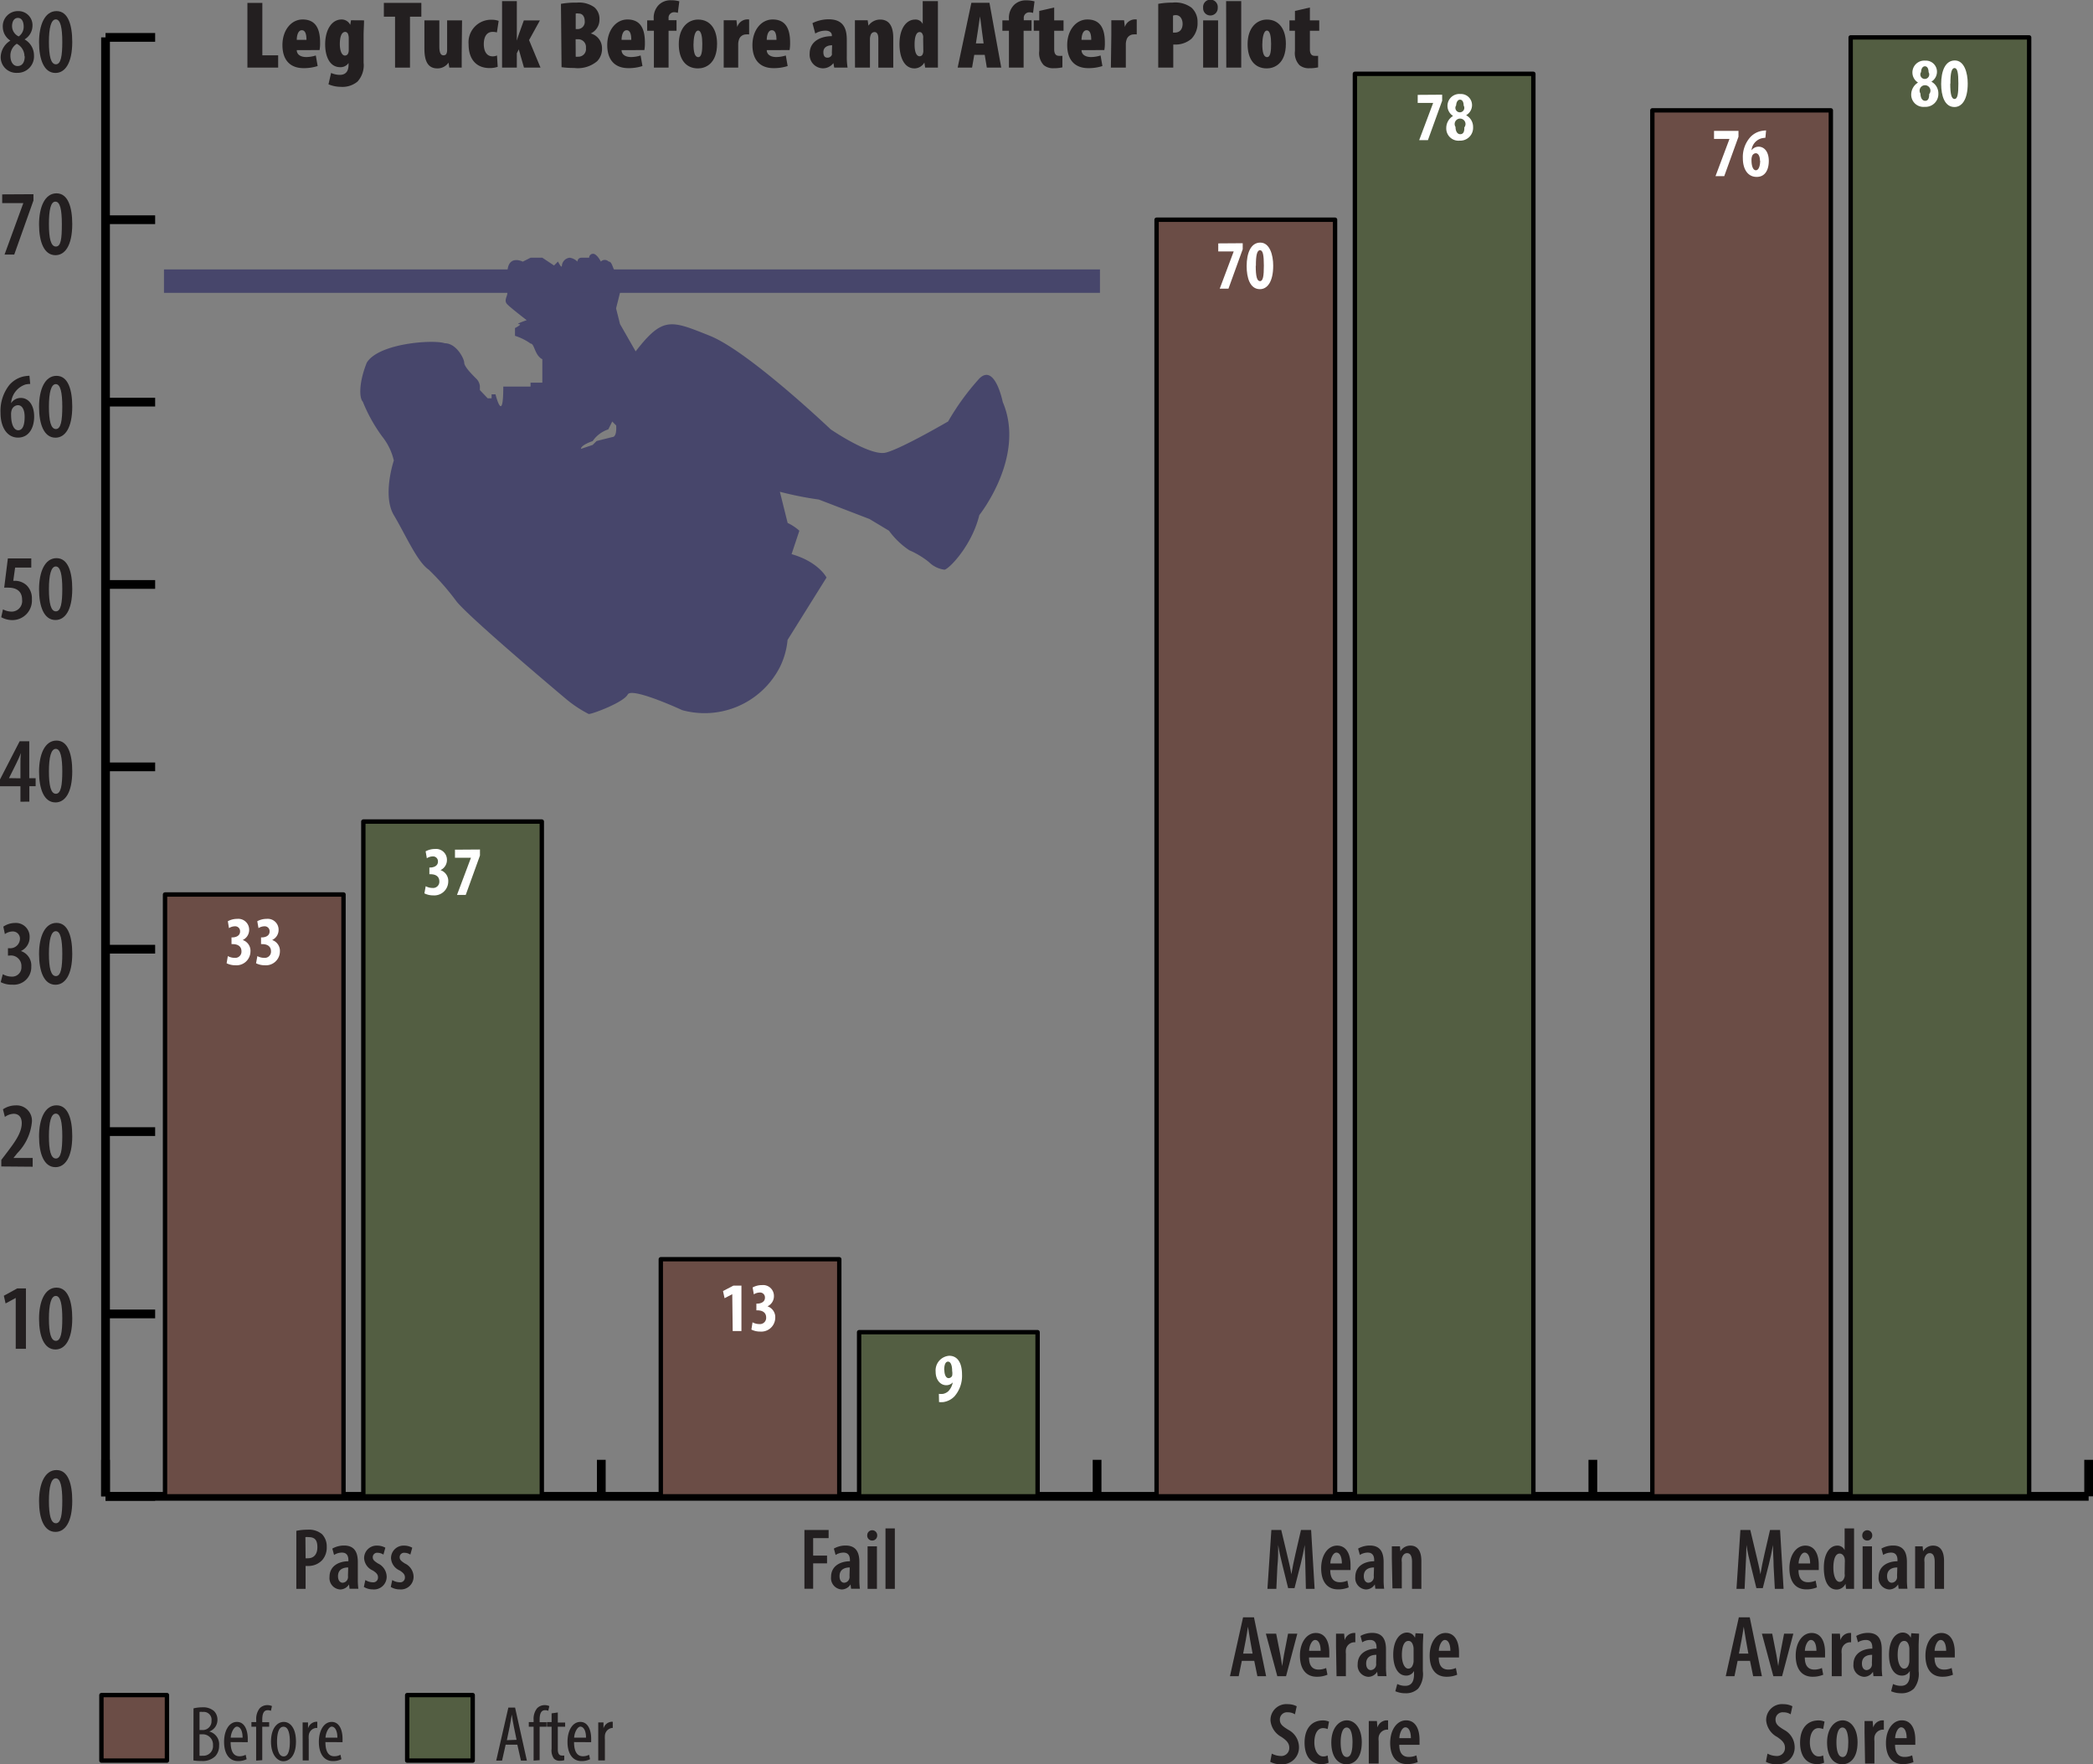
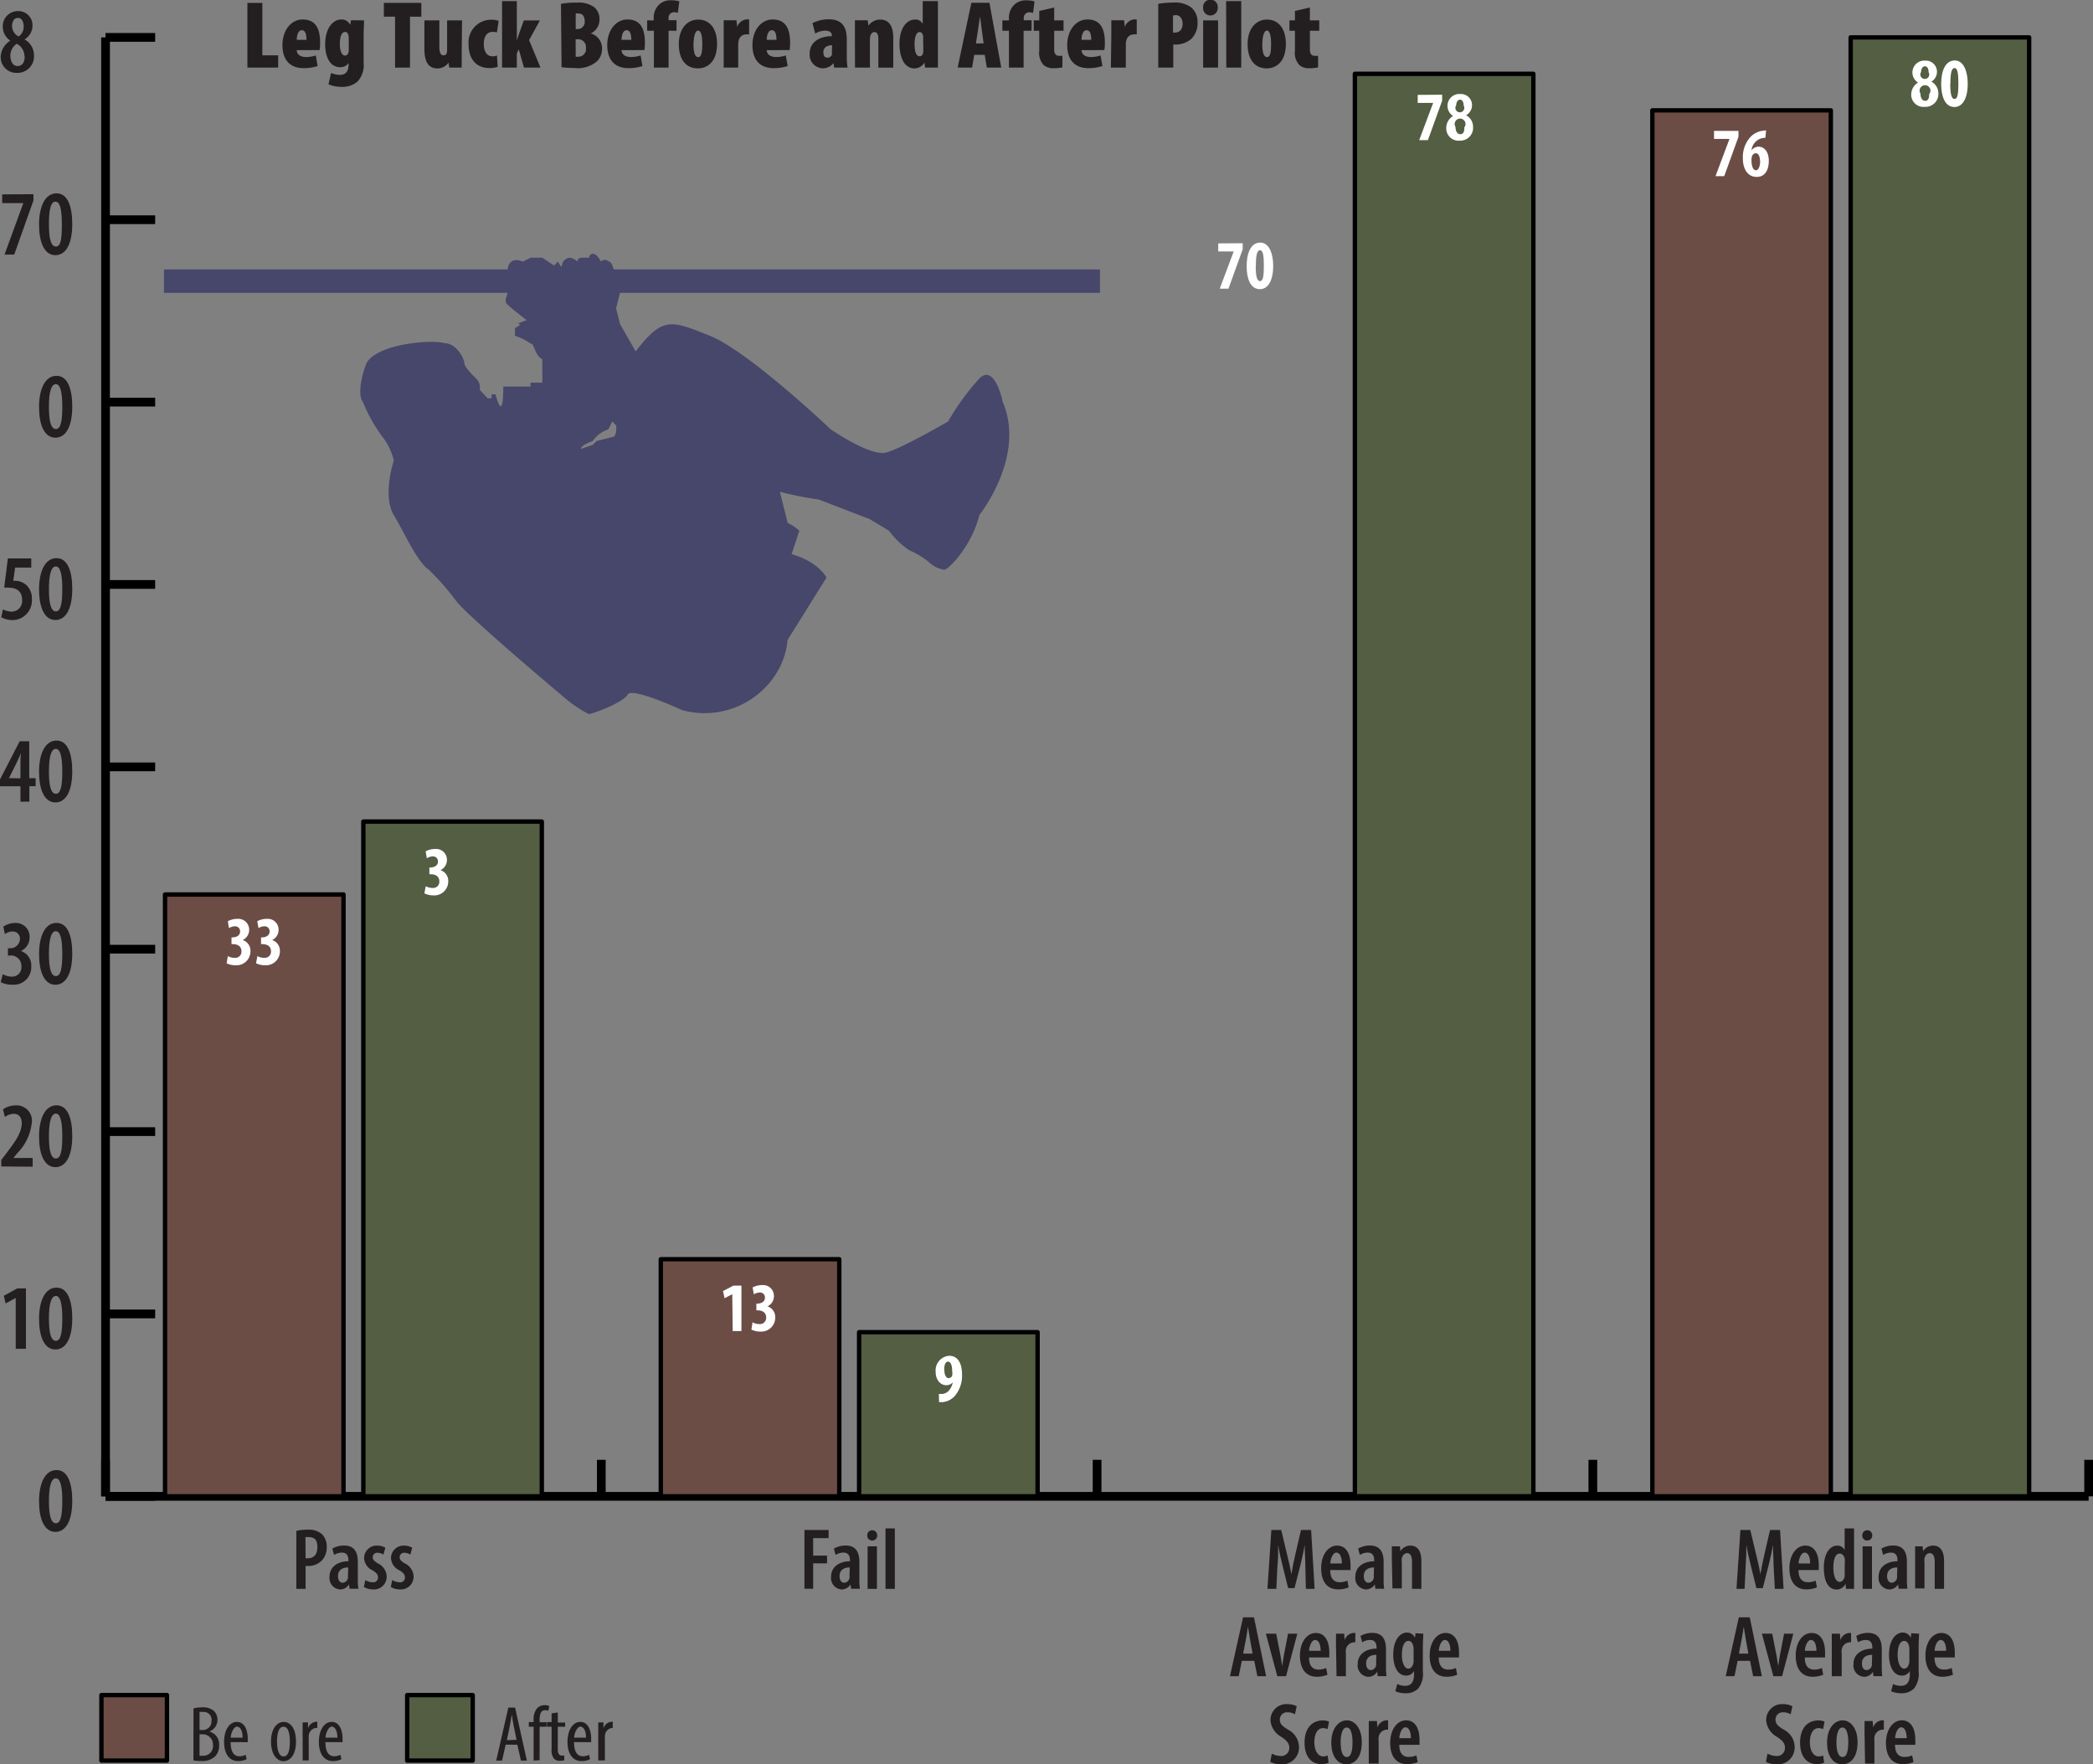
<svg xmlns="http://www.w3.org/2000/svg" viewBox="0 0 239.58 201.95">
  <rect x="0" y="0" width="239.58" height="201.95" fill="#808080" stroke="none" />
  <defs>
    <style>.cls-1{fill:none;stroke-miterlimit:10;}.cls-1,.cls-3,.cls-4{stroke:#000;}.cls-2{fill:#231f20;}.cls-3{fill:#535e42;}.cls-3,.cls-4{stroke-linecap:round;stroke-linejoin:round;stroke-width:0.5px;}.cls-4{fill:#6b4d46;}.cls-5{fill:#47466b;}.cls-6{fill:#fff;}</style>
  </defs>
  <title>bar-graph-Leg-Tuck</title>
  <g id="Layer_1" data-name="Layer 1">
    <line class="cls-1" x1="12.08" y1="171.28" x2="239.08" y2="171.28" />
    <line class="cls-1" x1="12.08" y1="171.28" x2="12.08" y2="167.1" />
    <line class="cls-1" x1="68.83" y1="171.28" x2="68.83" y2="167.1" />
    <line class="cls-1" x1="125.58" y1="171.28" x2="125.58" y2="167.1" />
    <line class="cls-1" x1="182.33" y1="171.28" x2="182.33" y2="167.1" />
    <line class="cls-1" x1="239.08" y1="171.28" x2="239.08" y2="167.1" />
    <path class="cls-2" d="M16.19,173.14c0,2.5-.86,3.56-1.92,3.56-1.31,0-1.88-1.53-1.88-3.52s.66-3.56,2-3.56S16.19,171.24,16.19,173.14Zm-2.67,0c0,1.64.22,2.57.8,2.57s.73-1,.73-2.57-.2-2.57-.74-2.57S13.52,171.53,13.52,173.16Z" transform="translate(-7.92 -1.35)" />
    <path class="cls-2" d="M9.72,149.92h0l-1.16.63-.2-.88,1.53-.84h1v6.91H9.72Z" transform="translate(-7.92 -1.35)" />
    <path class="cls-2" d="M16.19,152.26c0,2.5-.86,3.56-1.92,3.56-1.31,0-1.88-1.53-1.88-3.52s.66-3.56,2-3.56S16.19,150.37,16.19,152.26Zm-2.67,0c0,1.64.22,2.57.8,2.57s.73-1,.73-2.57-.2-2.57-.74-2.57S13.52,150.66,13.52,152.28Z" transform="translate(-7.92 -1.35)" />
    <path class="cls-2" d="M8.07,134.87v-.75l.64-.84c.86-1.14,1.7-2.24,1.7-3.37,0-.65-.32-1.07-.93-1.07a1.83,1.83,0,0,0-1,.36l-.22-.87a2.59,2.59,0,0,1,1.45-.45,1.75,1.75,0,0,1,1.85,2,5.89,5.89,0,0,1-1.66,3.47l-.44.55v0h2.2v1Z" transform="translate(-7.92 -1.35)" />
    <path class="cls-2" d="M16.19,131.39c0,2.5-.86,3.56-1.92,3.56-1.31,0-1.88-1.53-1.88-3.52s.66-3.56,2-3.56S16.19,129.49,16.19,131.39Zm-2.67,0c0,1.64.22,2.57.8,2.57s.73-1,.73-2.57-.2-2.57-.74-2.57S13.52,129.78,13.52,131.41Z" transform="translate(-7.92 -1.35)" />
    <path class="cls-2" d="M8.24,112.86a2.06,2.06,0,0,0,1,.28A1.06,1.06,0,0,0,10.37,112,1.2,1.2,0,0,0,9,110.73H8.83v-.84H9a1.11,1.11,0,0,0,1.2-1,.82.82,0,0,0-.85-.92,1.59,1.59,0,0,0-.87.3l-.18-.85A2.39,2.39,0,0,1,9.62,107a1.57,1.57,0,0,1,1.69,1.64,1.7,1.7,0,0,1-1,1.57v0A1.74,1.74,0,0,1,11.5,112a2,2,0,0,1-2.17,2.06A2.69,2.69,0,0,1,8,113.77Z" transform="translate(-7.92 -1.35)" />
    <path class="cls-2" d="M16.19,110.51c0,2.5-.86,3.56-1.92,3.56-1.31,0-1.88-1.53-1.88-3.52s.66-3.56,2-3.56S16.19,108.62,16.19,110.51Zm-2.67,0c0,1.64.22,2.57.8,2.57s.73-1,.73-2.57-.2-2.57-.74-2.57S13.52,108.91,13.52,110.53Z" transform="translate(-7.92 -1.35)" />
    <path class="cls-2" d="M10.26,93.12V91.35H7.92v-.78l2.25-4.37h1.1v4.23H12v.91h-.72v1.77Zm0-2.68V88.78c0-.41,0-.83.06-1.23h0c-.19.46-.34.78-.53,1.18l-.84,1.69v0Z" transform="translate(-7.92 -1.35)" />
    <path class="cls-2" d="M16.19,89.64c0,2.5-.86,3.56-1.92,3.56-1.31,0-1.88-1.53-1.88-3.52s.66-3.56,2-3.56S16.19,87.74,16.19,89.64Zm-2.67,0c0,1.64.22,2.57.8,2.57s.73-1,.73-2.57-.2-2.57-.74-2.57S13.52,88,13.52,89.66Z" transform="translate(-7.92 -1.35)" />
    <path class="cls-2" d="M11.5,66.32H9.65l-.21,1.51h.23a2,2,0,0,1,1.3.52,2.08,2.08,0,0,1,.6,1.58,2.24,2.24,0,0,1-2.27,2.4A2.65,2.65,0,0,1,8.06,72l.2-.9a2.13,2.13,0,0,0,1,.26A1.21,1.21,0,0,0,10.45,70c0-1-.69-1.38-1.53-1.38a3.43,3.43,0,0,0-.52,0l.42-3.35H11.5Z" transform="translate(-7.92 -1.35)" />
    <path class="cls-2" d="M16.19,68.76c0,2.5-.86,3.56-1.92,3.56-1.31,0-1.88-1.53-1.88-3.52s.66-3.56,2-3.56S16.19,66.87,16.19,68.76Zm-2.67,0c0,1.64.22,2.57.8,2.57s.73-1,.73-2.57-.2-2.57-.74-2.57S13.52,67.16,13.52,68.78Z" transform="translate(-7.92 -1.35)" />
-     <path class="cls-2" d="M11.38,45.3a2.75,2.75,0,0,0-.54.06A2.41,2.41,0,0,0,9.19,47.5h0a1.31,1.31,0,0,1,1.11-.6c.9,0,1.53.82,1.53,2.13s-.61,2.41-1.85,2.41-2-1.17-2-2.84a4.8,4.8,0,0,1,1-3.17,3.05,3.05,0,0,1,1.69-1,5,5,0,0,1,.62-.07Zm-.64,3.76c0-.8-.27-1.33-.78-1.33a.8.8,0,0,0-.71.58,1.55,1.55,0,0,0-.06.52c0,1.14.34,1.77.82,1.77S10.74,50.06,10.74,49.07Z" transform="translate(-7.92 -1.35)" />
    <path class="cls-2" d="M16.19,47.89c0,2.5-.86,3.56-1.92,3.56-1.31,0-1.88-1.53-1.88-3.52s.66-3.56,2-3.56S16.19,46,16.19,47.89Zm-2.67,0c0,1.64.22,2.57.8,2.57s.73-1,.73-2.57-.2-2.57-.74-2.57S13.52,46.28,13.52,47.91Z" transform="translate(-7.92 -1.35)" />
    <path class="cls-2" d="M11.75,23.58v.72l-2.2,6.19H8.44l2.15-5.89v0H8.17v-1Z" transform="translate(-7.92 -1.35)" />
    <path class="cls-2" d="M16.19,27c0,2.5-.86,3.56-1.92,3.56-1.31,0-1.88-1.53-1.88-3.52s.66-3.56,2-3.56S16.19,25.12,16.19,27Zm-2.67,0c0,1.64.22,2.57.8,2.57S15,28.65,15,27s-.2-2.57-.74-2.57S13.52,25.41,13.52,27Z" transform="translate(-7.92 -1.35)" />
    <path class="cls-2" d="M8,7.86A2.27,2.27,0,0,1,9.11,6v0a1.88,1.88,0,0,1-.87-1.54A1.73,1.73,0,0,1,10,2.62a1.61,1.61,0,0,1,1.64,1.67,1.84,1.84,0,0,1-.91,1.57v0a2.09,2.09,0,0,1,1.08,1.83,1.88,1.88,0,0,1-1.94,2A1.79,1.79,0,0,1,8,7.86Zm2.72-.07a1.62,1.62,0,0,0-.88-1.43,1.6,1.6,0,0,0-.73,1.36c0,.67.29,1.19.82,1.19S10.75,8.49,10.75,7.79ZM9.3,4.35a1.31,1.31,0,0,0,.76,1.17,1.33,1.33,0,0,0,.57-1.12c0-.56-.21-1-.66-1S9.3,3.83,9.3,4.35Z" transform="translate(-7.92 -1.35)" />
-     <path class="cls-2" d="M16.19,6.14c0,2.5-.86,3.56-1.92,3.56-1.31,0-1.88-1.53-1.88-3.52s.66-3.56,2-3.56S16.19,4.24,16.19,6.14Zm-2.67,0c0,1.64.22,2.57.8,2.57s.73-1,.73-2.57-.2-2.57-.74-2.57S13.52,4.53,13.52,6.16Z" transform="translate(-7.92 -1.35)" />
    <line class="cls-1" x1="12.08" y1="171.28" x2="12.08" y2="4.28" />
    <line class="cls-1" x1="12.08" y1="171.28" x2="17.76" y2="171.28" />
    <line class="cls-1" x1="12.08" y1="150.4" x2="17.76" y2="150.4" />
    <line class="cls-1" x1="12.08" y1="129.53" x2="17.76" y2="129.53" />
    <line class="cls-1" x1="12.08" y1="108.65" x2="17.76" y2="108.65" />
    <line class="cls-1" x1="12.08" y1="87.78" x2="17.76" y2="87.78" />
    <line class="cls-1" x1="12.08" y1="66.9" x2="17.76" y2="66.9" />
    <line class="cls-1" x1="12.08" y1="46.03" x2="17.76" y2="46.03" />
    <line class="cls-1" x1="12.08" y1="25.15" x2="17.76" y2="25.15" />
    <line class="cls-1" x1="12.08" y1="4.28" x2="17.76" y2="4.28" />
    <rect class="cls-3" x="41.59" y="94.04" width="20.43" height="77.24" />
    <rect class="cls-3" x="98.34" y="152.49" width="20.43" height="18.79" />
    <rect class="cls-3" x="155.09" y="8.45" width="20.43" height="162.82" />
    <rect class="cls-3" x="211.84" y="4.28" width="20.43" height="167" />
    <rect class="cls-4" x="18.89" y="102.39" width="20.43" height="68.89" />
    <rect class="cls-4" x="75.64" y="144.14" width="20.43" height="27.14" />
-     <rect class="cls-4" x="132.39" y="25.15" width="20.43" height="146.13" />
    <rect class="cls-4" x="189.14" y="12.63" width="20.43" height="158.65" />
    <path class="cls-2" d="M210.94,180.62c0-.76-.08-1.68-.07-2.42h0c-.13.74-.31,1.55-.47,2.2l-.7,2.74h-.73l-.66-2.67c-.18-.68-.36-1.52-.48-2.27h0c0,.76-.05,1.65-.09,2.45l-.12,2.57h-.93l.45-6.74h1.13l.65,2.73c.21.87.38,1.58.51,2.34h0c.12-.76.27-1.46.47-2.34l.63-2.73h1.15l.4,6.74h-1Z" transform="translate(-7.92 -1.35)" />
    <path class="cls-2" d="M213.79,181.07c0,1.09.52,1.39,1.09,1.39a2.13,2.13,0,0,0,.87-.18l.15.77a3.13,3.13,0,0,1-1.22.23c-1.25,0-1.93-.91-1.93-2.42s.78-2.59,1.82-2.59,1.54.93,1.54,2.23c0,.28,0,.44,0,.57Zm1.33-.76c0-.78-.25-1.24-.63-1.24s-.67.67-.69,1.24Z" transform="translate(-7.92 -1.35)" />
    <path class="cls-2" d="M220.15,176.3v5.6c0,.4,0,.95,0,1.32h-.92l-.06-.58h0a1.14,1.14,0,0,1-1,.66c-1,0-1.48-1-1.48-2.5,0-1.71.74-2.53,1.53-2.53a.88.88,0,0,1,.85.53h0v-2.5Zm-1.06,3.91a1.6,1.6,0,0,0,0-.3c0-.39-.26-.73-.58-.73-.54,0-.73.76-.73,1.63s.26,1.61.71,1.61c.2,0,.45-.11.58-.6a1,1,0,0,0,0-.32Z" transform="translate(-7.92 -1.35)" />
    <path class="cls-2" d="M222.23,177.08a.57.57,0,0,1-.59.61.56.56,0,0,1-.55-.61.57.57,0,1,1,1.14,0Zm-1.1,6.14v-4.87h1.07v4.87Z" transform="translate(-7.92 -1.35)" />
    <path class="cls-2" d="M225.25,183.21l-.06-.5h0a1.2,1.2,0,0,1-1,.58,1.3,1.3,0,0,1-1.23-1.44c0-1.25,1.06-1.78,2.16-1.79v-.13c0-.5-.2-.86-.73-.86a1.65,1.65,0,0,0-.91.27l-.2-.73a2.71,2.71,0,0,1,1.34-.35c1.26,0,1.58.86,1.58,1.9v1.94a7.63,7.63,0,0,0,.06,1.11Zm-.15-2.44c-.42,0-1.17.12-1.17,1,0,.55.29.75.53.75a.65.65,0,0,0,.61-.56,1,1,0,0,0,0-.25Z" transform="translate(-7.92 -1.35)" />
    <path class="cls-2" d="M227.14,179.72c0-.55,0-.94,0-1.37H228l.05.57h0a1.31,1.31,0,0,1,1.15-.65c.82,0,1.25.63,1.25,1.76v3.19h-1.07v-3.09c0-.48-.1-1-.57-1-.26,0-.5.2-.6.6a1.65,1.65,0,0,0,0,.44v3h-1.07Z" transform="translate(-7.92 -1.35)" />
    <path class="cls-2" d="M206.82,191.46l-.36,1.76h-1l1.5-6.74h1.25l1.39,6.74h-1l-.36-1.76Zm1.23-.83-.28-1.55c-.08-.44-.17-1.06-.25-1.53h0c-.07.47-.17,1.11-.25,1.53l-.3,1.55Z" transform="translate(-7.92 -1.35)" />
    <path class="cls-2" d="M210.78,188.35l.48,2.43c.07.38.14.82.21,1.28h0c.06-.45.13-.86.2-1.28l.47-2.43h1.06l-1.29,4.87h-1l-1.31-4.87Z" transform="translate(-7.92 -1.35)" />
    <path class="cls-2" d="M214.51,191.07c0,1.09.52,1.39,1.09,1.39a2.13,2.13,0,0,0,.87-.18l.15.77a3.13,3.13,0,0,1-1.22.23c-1.25,0-1.93-.91-1.93-2.42s.78-2.59,1.82-2.59,1.54.93,1.54,2.23c0,.28,0,.44,0,.57Zm1.33-.76c0-.78-.25-1.24-.63-1.24s-.67.67-.69,1.24Z" transform="translate(-7.92 -1.35)" />
    <path class="cls-2" d="M217.6,189.72c0-.45,0-.95,0-1.37h.93l.06.74h0a1.15,1.15,0,0,1,1-.82l.22,0v1.07a.7.7,0,0,0-.22,0,1,1,0,0,0-.86.84,2,2,0,0,0,0,.47v2.57H217.6Z" transform="translate(-7.92 -1.35)" />
    <path class="cls-2" d="M222.37,193.21l-.06-.5h0a1.2,1.2,0,0,1-1,.58,1.3,1.3,0,0,1-1.23-1.44c0-1.25,1.06-1.78,2.16-1.79v-.13c0-.5-.2-.86-.73-.86a1.65,1.65,0,0,0-.91.27l-.2-.73a2.71,2.71,0,0,1,1.34-.35c1.26,0,1.58.86,1.58,1.9v1.94a7.63,7.63,0,0,0,.06,1.11Zm-.15-2.44c-.42,0-1.17.12-1.17,1,0,.55.29.75.53.75a.65.65,0,0,0,.61-.56,1,1,0,0,0,0-.25Z" transform="translate(-7.92 -1.35)" />
    <path class="cls-2" d="M227.59,188.35c0,.4-.05.88-.05,1.53v2.76a2.7,2.7,0,0,1-.54,2,2,2,0,0,1-1.45.53,2.87,2.87,0,0,1-1.16-.23l.22-.83a2,2,0,0,0,.92.21c.64,0,1-.41,1-1.32v-.38h0a1,1,0,0,1-.9.53c-1,0-1.48-1.1-1.48-2.38,0-1.7.77-2.55,1.59-2.55a1,1,0,0,1,.9.6h0l.06-.52Zm-1.11,1.73a1.28,1.28,0,0,0-.05-.35c-.07-.27-.22-.55-.54-.55-.51,0-.75.68-.75,1.61s.32,1.56.73,1.56c.2,0,.43-.1.55-.51a1.12,1.12,0,0,0,.06-.4Z" transform="translate(-7.92 -1.35)" />
    <path class="cls-2" d="M229.36,191.07c0,1.09.52,1.39,1.09,1.39a2.13,2.13,0,0,0,.87-.18l.15.77a3.13,3.13,0,0,1-1.22.23c-1.25,0-1.93-.91-1.93-2.42s.78-2.59,1.82-2.59,1.54.93,1.54,2.23c0,.28,0,.44,0,.57Zm1.33-.76c0-.78-.25-1.24-.63-1.24s-.67.67-.69,1.24Z" transform="translate(-7.92 -1.35)" />
    <path class="cls-2" d="M210.24,202.08a2.28,2.28,0,0,0,1,.27.91.91,0,0,0,1-.94c0-.54-.33-.85-.88-1.23a2.38,2.38,0,0,1-1.27-1.88,1.82,1.82,0,0,1,2-1.88,2.17,2.17,0,0,1,1,.24l-.2.92a1.52,1.52,0,0,0-.83-.23.82.82,0,0,0-.9.82c0,.52.27.76,1,1.2a2.25,2.25,0,0,1,1.19,1.93,1.92,1.92,0,0,1-2.07,2,2.55,2.55,0,0,1-1.22-.28Z" transform="translate(-7.92 -1.35)" />
    <path class="cls-2" d="M216.72,203.12a1.92,1.92,0,0,1-.82.16c-1.16,0-1.93-.86-1.93-2.46s.81-2.54,2.1-2.54a1.67,1.67,0,0,1,.7.14l-.16.85a1.4,1.4,0,0,0-.52-.11c-.69,0-1,.75-1,1.64s.4,1.6,1,1.6a1.08,1.08,0,0,0,.52-.11Z" transform="translate(-7.92 -1.35)" />
    <path class="cls-2" d="M220.55,200.77c0,2-1,2.53-1.75,2.53-1,0-1.74-.86-1.74-2.5s.87-2.53,1.78-2.53S220.55,199.17,220.55,200.77Zm-2.42,0c0,.82.14,1.7.71,1.7s.65-1,.65-1.7-.12-1.68-.67-1.68S218.13,200.07,218.13,200.78Z" transform="translate(-7.92 -1.35)" />
    <path class="cls-2" d="M221.35,199.72c0-.45,0-.95,0-1.37h.93l.06.74h0a1.15,1.15,0,0,1,1-.82l.22,0v1.07a.7.7,0,0,0-.22,0,1,1,0,0,0-.86.84,2.1,2.1,0,0,0,0,.47v2.57h-1.07Z" transform="translate(-7.92 -1.35)" />
    <path class="cls-2" d="M224.84,201.07c0,1.09.52,1.39,1.09,1.39a2.13,2.13,0,0,0,.87-.18l.15.77a3.13,3.13,0,0,1-1.22.23c-1.25,0-1.93-.91-1.93-2.42s.78-2.59,1.82-2.59,1.54.93,1.54,2.23c0,.28,0,.44,0,.57Zm1.33-.76c0-.78-.25-1.24-.63-1.24s-.67.67-.69,1.24Z" transform="translate(-7.92 -1.35)" />
    <path class="cls-2" d="M157.34,180.62c0-.76-.08-1.68-.07-2.42h0c-.13.74-.31,1.55-.47,2.2l-.7,2.74h-.73l-.66-2.67c-.18-.68-.36-1.52-.48-2.27h0c0,.76,0,1.65-.09,2.45l-.12,2.57H153l.45-6.74h1.13l.65,2.73c.21.87.38,1.58.51,2.34h0c.12-.76.27-1.46.47-2.34l.63-2.73H158l.4,6.74h-1Z" transform="translate(-7.92 -1.35)" />
    <path class="cls-2" d="M160.19,181.07c0,1.09.52,1.39,1.09,1.39a2.13,2.13,0,0,0,.87-.18l.15.77a3.12,3.12,0,0,1-1.22.23c-1.25,0-1.93-.91-1.93-2.42s.78-2.59,1.82-2.59,1.54.93,1.54,2.23c0,.28,0,.44,0,.57Zm1.33-.76c0-.78-.25-1.24-.63-1.24s-.67.67-.69,1.24Z" transform="translate(-7.92 -1.35)" />
    <path class="cls-2" d="M165.35,183.21l-.06-.5h0a1.2,1.2,0,0,1-1,.58,1.3,1.3,0,0,1-1.23-1.44c0-1.25,1.06-1.78,2.16-1.79v-.13c0-.5-.2-.86-.73-.86a1.65,1.65,0,0,0-.91.27l-.2-.73a2.72,2.72,0,0,1,1.34-.35c1.26,0,1.58.86,1.58,1.9v1.94a7.77,7.77,0,0,0,.06,1.11Zm-.15-2.44c-.42,0-1.17.12-1.17,1,0,.55.29.75.53.75a.65.65,0,0,0,.61-.56.93.93,0,0,0,0-.25Z" transform="translate(-7.92 -1.35)" />
    <path class="cls-2" d="M167.24,179.72c0-.55,0-.94,0-1.37h.93l.05.57h0a1.31,1.31,0,0,1,1.15-.65c.82,0,1.25.63,1.25,1.76v3.19h-1.07v-3.09c0-.48-.1-1-.57-1-.26,0-.5.2-.6.6a1.65,1.65,0,0,0,0,.44v3h-1.07Z" transform="translate(-7.92 -1.35)" />
    <path class="cls-2" d="M150.07,191.46l-.36,1.76h-1l1.5-6.74h1.25l1.39,6.74h-1l-.36-1.76Zm1.23-.83-.28-1.55c-.08-.44-.17-1.06-.25-1.53h0c-.07.47-.17,1.11-.25,1.53l-.3,1.55Z" transform="translate(-7.92 -1.35)" />
    <path class="cls-2" d="M154,188.35l.48,2.43c.07.38.14.82.21,1.28h0c.06-.45.13-.86.2-1.28l.47-2.43h1.06l-1.29,4.87h-1l-1.31-4.87Z" transform="translate(-7.92 -1.35)" />
    <path class="cls-2" d="M157.76,191.07c0,1.09.52,1.39,1.09,1.39a2.13,2.13,0,0,0,.87-.18l.15.77a3.12,3.12,0,0,1-1.22.23c-1.25,0-1.93-.91-1.93-2.42s.78-2.59,1.82-2.59,1.54.93,1.54,2.23c0,.28,0,.44,0,.57Zm1.33-.76c0-.78-.25-1.24-.63-1.24s-.67.67-.69,1.24Z" transform="translate(-7.92 -1.35)" />
    <path class="cls-2" d="M160.85,189.72c0-.45,0-.95,0-1.37h.93l.06.74h0a1.15,1.15,0,0,1,1-.82l.22,0v1.07a.7.7,0,0,0-.22,0,1,1,0,0,0-.86.84,2.06,2.06,0,0,0,0,.47v2.57h-1.07Z" transform="translate(-7.92 -1.35)" />
    <path class="cls-2" d="M165.62,193.21l-.06-.5h0a1.2,1.2,0,0,1-1,.58,1.3,1.3,0,0,1-1.23-1.44c0-1.25,1.06-1.78,2.16-1.79v-.13c0-.5-.2-.86-.73-.86a1.65,1.65,0,0,0-.91.27l-.2-.73a2.72,2.72,0,0,1,1.34-.35c1.26,0,1.58.86,1.58,1.9v1.94a7.63,7.63,0,0,0,.06,1.11Zm-.15-2.44c-.42,0-1.17.12-1.17,1,0,.55.29.75.53.75a.65.65,0,0,0,.61-.56,1,1,0,0,0,0-.25Z" transform="translate(-7.92 -1.35)" />
    <path class="cls-2" d="M170.84,188.35c0,.4-.05.88-.05,1.53v2.76a2.7,2.7,0,0,1-.54,2,2,2,0,0,1-1.45.53,2.87,2.87,0,0,1-1.16-.23l.22-.83a2,2,0,0,0,.92.21c.64,0,1-.41,1-1.32v-.38h0a1,1,0,0,1-.9.53c-1,0-1.48-1.1-1.48-2.38,0-1.7.77-2.55,1.59-2.55a1,1,0,0,1,.9.6h0l.06-.52Zm-1.11,1.73a1.28,1.28,0,0,0-.05-.35c-.07-.27-.22-.55-.54-.55-.51,0-.75.68-.75,1.61s.32,1.56.73,1.56c.2,0,.43-.1.55-.51a1.12,1.12,0,0,0,.06-.4Z" transform="translate(-7.92 -1.35)" />
    <path class="cls-2" d="M172.61,191.07c0,1.09.52,1.39,1.09,1.39a2.13,2.13,0,0,0,.87-.18l.15.77a3.13,3.13,0,0,1-1.22.23c-1.25,0-1.93-.91-1.93-2.42s.78-2.59,1.82-2.59,1.54.93,1.54,2.23c0,.28,0,.44,0,.57Zm1.33-.76c0-.78-.25-1.24-.63-1.24s-.67.67-.69,1.24Z" transform="translate(-7.92 -1.35)" />
    <path class="cls-2" d="M153.5,202.08a2.28,2.28,0,0,0,1,.27.91.91,0,0,0,1-.94c0-.54-.33-.85-.88-1.23a2.39,2.39,0,0,1-1.27-1.88,1.82,1.82,0,0,1,2-1.88,2.16,2.16,0,0,1,1,.24l-.2.92a1.52,1.52,0,0,0-.83-.23.82.82,0,0,0-.9.82c0,.52.27.76,1,1.2a2.25,2.25,0,0,1,1.19,1.93,1.92,1.92,0,0,1-2.07,2,2.55,2.55,0,0,1-1.22-.28Z" transform="translate(-7.92 -1.35)" />
    <path class="cls-2" d="M160,203.12a1.92,1.92,0,0,1-.82.16c-1.16,0-1.93-.86-1.93-2.46s.81-2.54,2.1-2.54a1.67,1.67,0,0,1,.7.14l-.16.85a1.4,1.4,0,0,0-.52-.11c-.69,0-1,.75-1,1.64s.4,1.6,1,1.6a1.08,1.08,0,0,0,.52-.11Z" transform="translate(-7.92 -1.35)" />
    <path class="cls-2" d="M163.8,200.77c0,2-1,2.53-1.75,2.53-1,0-1.74-.86-1.74-2.5s.87-2.53,1.78-2.53S163.8,199.17,163.8,200.77Zm-2.42,0c0,.82.14,1.7.71,1.7s.65-1,.65-1.7-.12-1.68-.67-1.68S161.38,200.07,161.38,200.78Z" transform="translate(-7.92 -1.35)" />
    <path class="cls-2" d="M164.6,199.72c0-.45,0-.95,0-1.37h.93l.06.74h0a1.15,1.15,0,0,1,1-.82l.22,0v1.07a.7.7,0,0,0-.22,0,1,1,0,0,0-.86.84,2,2,0,0,0,0,.47v2.57H164.6Z" transform="translate(-7.92 -1.35)" />
    <path class="cls-2" d="M168.09,201.07c0,1.09.52,1.39,1.09,1.39a2.13,2.13,0,0,0,.87-.18l.15.77a3.13,3.13,0,0,1-1.22.23c-1.25,0-1.93-.91-1.93-2.42s.78-2.59,1.82-2.59,1.54.93,1.54,2.23c0,.28,0,.44,0,.57Zm1.33-.76c0-.78-.25-1.24-.63-1.24s-.67.67-.69,1.24Z" transform="translate(-7.92 -1.35)" />
    <path class="cls-2" d="M100,176.48h2.77v.93H101v2h1.59v.89H101v2.91H100Z" transform="translate(-7.92 -1.35)" />
    <path class="cls-2" d="M105.34,183.21l-.06-.5h0a1.2,1.2,0,0,1-1,.58,1.3,1.3,0,0,1-1.23-1.44c0-1.25,1.06-1.78,2.16-1.79v-.13c0-.5-.2-.86-.73-.86a1.65,1.65,0,0,0-.91.27l-.2-.73a2.72,2.72,0,0,1,1.34-.35c1.26,0,1.58.86,1.58,1.9v1.94a7.77,7.77,0,0,0,.06,1.11Zm-.15-2.44c-.42,0-1.17.12-1.17,1,0,.55.29.75.53.75a.65.65,0,0,0,.61-.56,1,1,0,0,0,0-.25Z" transform="translate(-7.92 -1.35)" />
    <path class="cls-2" d="M108.33,177.08a.57.57,0,0,1-.59.61.56.56,0,0,1-.55-.61.57.57,0,1,1,1.14,0Zm-1.1,6.14v-4.87h1.07v4.87Z" transform="translate(-7.92 -1.35)" />
    <path class="cls-2" d="M109.28,176.3h1.07v6.92h-1.07Z" transform="translate(-7.92 -1.35)" />
    <path class="cls-2" d="M41.84,176.58a5.73,5.73,0,0,1,1.26-.13,2.33,2.33,0,0,1,1.68.51,2,2,0,0,1,.54,1.44,2.19,2.19,0,0,1-.5,1.51,2.16,2.16,0,0,1-1.62.69h-.3v2.62H41.84Zm1.06,3.14a1.08,1.08,0,0,0,.26,0c.7,0,1.09-.48,1.09-1.26s-.26-1.16-1-1.16a1.27,1.27,0,0,0-.37,0Z" transform="translate(-7.92 -1.35)" />
    <path class="cls-2" d="M47.93,183.21l-.06-.5h0a1.2,1.2,0,0,1-1,.58,1.3,1.3,0,0,1-1.23-1.44c0-1.25,1.06-1.78,2.16-1.79v-.13c0-.5-.2-.86-.73-.86a1.65,1.65,0,0,0-.91.27l-.2-.73a2.72,2.72,0,0,1,1.34-.35c1.26,0,1.58.86,1.58,1.9v1.94a7.77,7.77,0,0,0,.06,1.11Zm-.15-2.44c-.42,0-1.17.12-1.17,1,0,.55.29.75.53.75a.65.65,0,0,0,.61-.56,1,1,0,0,0,0-.25Z" transform="translate(-7.92 -1.35)" />
    <path class="cls-2" d="M49.74,182.21a1.67,1.67,0,0,0,.84.26.54.54,0,0,0,.61-.56c0-.3-.14-.5-.59-.79a1.64,1.64,0,0,1-1-1.39,1.43,1.43,0,0,1,1.49-1.46,1.91,1.91,0,0,1,.94.24l-.22.79a1.24,1.24,0,0,0-.67-.21.5.5,0,0,0-.55.51c0,.26.12.41.59.71a1.71,1.71,0,0,1,1,1.47,1.45,1.45,0,0,1-1.61,1.5,1.91,1.91,0,0,1-1-.28Z" transform="translate(-7.92 -1.35)" />
    <path class="cls-2" d="M52.82,182.21a1.67,1.67,0,0,0,.84.26.54.54,0,0,0,.61-.56c0-.3-.14-.5-.59-.79a1.64,1.64,0,0,1-1-1.39,1.43,1.43,0,0,1,1.49-1.46,1.91,1.91,0,0,1,.94.24l-.22.79a1.24,1.24,0,0,0-.67-.21.5.5,0,0,0-.55.51c0,.26.12.41.59.71a1.71,1.71,0,0,1,1,1.47,1.45,1.45,0,0,1-1.61,1.5,1.91,1.91,0,0,1-1-.28Z" transform="translate(-7.92 -1.35)" />
    <path class="cls-2" d="M36.24,1.68h1.71v6h1.81V9.09H36.24Z" transform="translate(-7.92 -1.35)" />
    <path class="cls-2" d="M41.89,7.09c0,.5.44.79,1.09.79a3.7,3.7,0,0,0,1.09-.18l.21,1.21a5.14,5.14,0,0,1-1.61.24c-1.55,0-2.42-.94-2.42-2.64s1-2.93,2.31-2.93,2,.81,2,2.63a4.56,4.56,0,0,1-.06.87ZM43,5.91c0-.53-.09-1.1-.53-1.1s-.58.64-.58,1.1Z" transform="translate(-7.92 -1.35)" />
    <path class="cls-2" d="M49.59,3.68c0,.55-.05,1.15-.05,1.73V8.52a2.77,2.77,0,0,1-.7,2.17,2.69,2.69,0,0,1-1.89.6A3.7,3.7,0,0,1,45.52,11l.3-1.3a2.48,2.48,0,0,0,1,.22c.75,0,1-.51,1-1.17V8.56h0a1.1,1.1,0,0,1-.95.48c-1.32,0-1.73-1.43-1.73-2.6,0-1.72.78-2.86,1.87-2.86a1.08,1.08,0,0,1,1,.62h0l.09-.53Zm-1.75,2a1.36,1.36,0,0,0-.07-.4A.37.37,0,0,0,47.45,5c-.47,0-.63.65-.63,1.4s.22,1.31.59,1.31a.39.39,0,0,0,.35-.23.88.88,0,0,0,.08-.4Z" transform="translate(-7.92 -1.35)" />
    <path class="cls-2" d="M53.14,3.26H51.86V1.68h4.29V3.26h-1.3V9.09H53.14Z" transform="translate(-7.92 -1.35)" />
    <path class="cls-2" d="M60.77,7.36c0,.57,0,1.18,0,1.73H59.35l-.09-.57h0A1.53,1.53,0,0,1,58,9.18c-1.07,0-1.5-.77-1.5-2.28V3.68h1.71v3c0,.65.14,1,.46,1A.37.37,0,0,0,59,7.54a.94.94,0,0,0,.1-.45V3.68h1.71Z" transform="translate(-7.92 -1.35)" />
    <path class="cls-2" d="M64.89,9a2.87,2.87,0,0,1-.94.14c-1.45,0-2.39-.95-2.39-2.71A2.58,2.58,0,0,1,64.2,3.61a2.32,2.32,0,0,1,.8.13l-.2,1.32A1.81,1.81,0,0,0,64.3,5c-.63,0-1,.51-1,1.4s.38,1.4,1,1.4a1.19,1.19,0,0,0,.51-.1Z" transform="translate(-7.92 -1.35)" />
    <path class="cls-2" d="M67.08,6h0c.1-.35.18-.58.26-.81l.54-1.5h1.84L68.48,5.94l1.31,3.15H67.9L67.3,7l-.22.45V9.09H65.39V1.48h1.69Z" transform="translate(-7.92 -1.35)" />
    <path class="cls-2" d="M72.13,1.79a9.47,9.47,0,0,1,1.82-.14,3,3,0,0,1,2,.53,1.74,1.74,0,0,1,.59,1.39,1.73,1.73,0,0,1-1,1.61v0a1.74,1.74,0,0,1,1.29,1.72,2,2,0,0,1-.55,1.45,3.43,3.43,0,0,1-2.64.78,10.49,10.49,0,0,1-1.44-.09Zm1.69,2.89h.27a.82.82,0,0,0,.76-.92c0-.48-.23-.86-.68-.86a1.05,1.05,0,0,0-.35,0Zm0,3.16a1.09,1.09,0,0,0,.27,0,.87.87,0,0,0,.9-1,.89.89,0,0,0-.89-1h-.29Z" transform="translate(-7.92 -1.35)" />
    <path class="cls-2" d="M79.07,7.09c0,.5.44.79,1.09.79a3.7,3.7,0,0,0,1.09-.18l.21,1.21a5.14,5.14,0,0,1-1.61.24c-1.55,0-2.42-.94-2.42-2.64s1-2.93,2.31-2.93,2,.81,2,2.63a4.56,4.56,0,0,1-.06.87Zm1.11-1.18c0-.53-.09-1.1-.53-1.1s-.58.64-.58,1.1Z" transform="translate(-7.92 -1.35)" />
    <path class="cls-2" d="M82.77,9.09V4.87H82V3.68h.75V3.51a2.09,2.09,0,0,1,.59-1.61,1.91,1.91,0,0,1,1.39-.52,3.35,3.35,0,0,1,.95.12l-.17,1.32a1.32,1.32,0,0,0-.44-.07.63.63,0,0,0-.62.7v.21h.91V4.87h-.91V9.09Z" transform="translate(-7.92 -1.35)" />
    <path class="cls-2" d="M90,6.36c0,2.32-1.36,2.82-2.18,2.82-1.43,0-2.2-1.08-2.2-2.77,0-1.93,1.08-2.82,2.21-2.82C89.25,3.59,90,4.73,90,6.36Zm-2.7,0c0,.94.14,1.53.55,1.53s.46-.76.46-1.53-.11-1.51-.48-1.51S87.31,5.66,87.31,6.37Z" transform="translate(-7.92 -1.35)" />
    <path class="cls-2" d="M90.76,5.4c0-.57,0-1.18,0-1.73h1.46l.09.77h0a1.23,1.23,0,0,1,1-.86,1.5,1.5,0,0,1,.36,0V5.29a1.9,1.9,0,0,0-.37,0,.85.85,0,0,0-.8.62,1.71,1.71,0,0,0-.08.56V9.09H90.76Z" transform="translate(-7.92 -1.35)" />
    <path class="cls-2" d="M95.69,7.09c0,.5.44.79,1.09.79a3.7,3.7,0,0,0,1.09-.18l.21,1.21a5.14,5.14,0,0,1-1.61.24c-1.55,0-2.42-.94-2.42-2.64s1-2.93,2.31-2.93,2,.81,2,2.63a4.56,4.56,0,0,1-.06.87ZM96.8,5.91c0-.53-.09-1.1-.53-1.1s-.58.64-.58,1.1Z" transform="translate(-7.92 -1.35)" />
    <path class="cls-2" d="M103.41,9.09l-.09-.52h0a1.51,1.51,0,0,1-1.24.6,1.55,1.55,0,0,1-1.48-1.68c0-1.45,1.32-2,2.54-2v-.1c0-.3-.27-.53-.71-.53a2.21,2.21,0,0,0-1.19.33L100.92,4a4.11,4.11,0,0,1,1.86-.44c1.88,0,2.07,1.34,2.07,2.39V7.85a7.36,7.36,0,0,0,.09,1.24Zm-.24-2.56c-.5,0-1,.21-1,.78s.27.64.46.64a.53.53,0,0,0,.51-.32.62.62,0,0,0,0-.22Z" transform="translate(-7.92 -1.35)" />
    <path class="cls-2" d="M105.78,5.4c0-.57,0-1.18,0-1.73h1.46l.09.62h0a1.62,1.62,0,0,1,1.34-.7c1.14,0,1.5.94,1.5,2.1v3.4h-1.71V5.75c0-.37-.1-.73-.44-.73a.47.47,0,0,0-.43.32,1.35,1.35,0,0,0-.09.51V9.09h-1.71Z" transform="translate(-7.92 -1.35)" />
    <path class="cls-2" d="M115.28,1.48V7.36c0,.57,0,1.15,0,1.73h-1.46l-.09-.58h0a1.32,1.32,0,0,1-1.12.67c-1.25,0-1.73-1.4-1.73-2.78,0-1.87.84-2.81,1.78-2.81a.89.89,0,0,1,.88.51h0V1.48Zm-1.69,4.29a1.41,1.41,0,0,0,0-.3c-.06-.23-.15-.45-.4-.45-.42,0-.58.63-.58,1.42,0,1,.27,1.35.58,1.35a.37.37,0,0,0,.36-.27.85.85,0,0,0,.06-.33Z" transform="translate(-7.92 -1.35)" />
    <path class="cls-2" d="M119.44,7.63l-.25,1.46h-1.65l1.57-7.42h2.07l1.35,7.42h-1.65l-.24-1.46Zm1.07-1.31-.19-1.41c-.05-.42-.15-1.22-.22-1.68h0c-.08.46-.19,1.29-.25,1.68l-.22,1.41Z" transform="translate(-7.92 -1.35)" />
    <path class="cls-2" d="M123.41,9.09V4.87h-.75V3.68h.75V3.51A2.09,2.09,0,0,1,124,1.91a1.91,1.91,0,0,1,1.39-.52,3.35,3.35,0,0,1,.95.12l-.17,1.32a1.32,1.32,0,0,0-.44-.07.63.63,0,0,0-.62.7v.21H126V4.87h-.91V9.09Z" transform="translate(-7.92 -1.35)" />
    <path class="cls-2" d="M128.59,2.21V3.68h1.07V4.87h-1.07V7c0,.59.26.74.54.74a2.41,2.41,0,0,0,.4,0V9.06a4.35,4.35,0,0,1-1,.1,1.67,1.67,0,0,1-1.13-.35,2,2,0,0,1-.52-1.63V4.87h-.63V3.68h.63V2.6Z" transform="translate(-7.92 -1.35)" />
    <path class="cls-2" d="M131.72,7.09c0,.5.44.79,1.09.79a3.7,3.7,0,0,0,1.09-.18l.21,1.21a5.14,5.14,0,0,1-1.61.24c-1.55,0-2.42-.94-2.42-2.64s1-2.93,2.31-2.93,2,.81,2,2.63a4.56,4.56,0,0,1-.06.87Zm1.11-1.18c0-.53-.09-1.1-.53-1.1s-.58.64-.58,1.1Z" transform="translate(-7.92 -1.35)" />
    <path class="cls-2" d="M135.13,5.4c0-.57,0-1.18,0-1.73h1.46l.09.77h0a1.23,1.23,0,0,1,1-.86,1.5,1.5,0,0,1,.36,0V5.29a1.9,1.9,0,0,0-.37,0,.85.85,0,0,0-.8.62,1.71,1.71,0,0,0-.08.56V9.09h-1.71Z" transform="translate(-7.92 -1.35)" />
    <path class="cls-2" d="M140.5,1.79a8.89,8.89,0,0,1,1.63-.14,3.1,3.1,0,0,1,2.18.58A2.17,2.17,0,0,1,145,3.89a2.57,2.57,0,0,1-.7,1.9,2.79,2.79,0,0,1-1.83.66h-.25V9.09H140.5Zm1.69,3.29h.2c.68,0,.9-.51.9-1s-.24-1-.79-1a.85.85,0,0,0-.31.06Z" transform="translate(-7.92 -1.35)" />
    <path class="cls-2" d="M147.31,2.24a.84.84,0,0,1-.86.88.82.82,0,0,1-.81-.88.84.84,0,1,1,1.67,0Zm-1.67,6.85V3.68h1.71V9.09Z" transform="translate(-7.92 -1.35)" />
    <path class="cls-2" d="M148.27,1.48H150V9.09h-1.71Z" transform="translate(-7.92 -1.35)" />
    <path class="cls-2" d="M155.11,6.36c0,2.32-1.36,2.82-2.18,2.82-1.43,0-2.2-1.08-2.2-2.77,0-1.93,1.08-2.82,2.21-2.82C154.35,3.59,155.11,4.73,155.11,6.36Zm-2.7,0c0,.94.14,1.53.55,1.53s.46-.76.46-1.53-.11-1.51-.48-1.51S152.42,5.66,152.42,6.37Z" transform="translate(-7.92 -1.35)" />
    <path class="cls-2" d="M157.86,2.21V3.68h1.07V4.87h-1.07V7c0,.59.26.74.54.74a2.41,2.41,0,0,0,.4,0V9.06a4.35,4.35,0,0,1-1,.1,1.67,1.67,0,0,1-1.13-.35,2,2,0,0,1-.52-1.63V4.87h-.63V3.68h.63V2.6Z" transform="translate(-7.92 -1.35)" />
    <path class="cls-5" d="M78.48,32.63c-.45-.45-.45-1.34-.89-1.34a.62.62,0,0,0-.89,0s-.45-.89-.89-.89a.44.44,0,0,0-.45.45h-.89a.44.44,0,0,0-.45.45,1.56,1.56,0,0,0-.89-.45,1,1,0,0,0-.89.89c0,.45-.45-.45-.45-.45l-.45.45L70,30.85H68.65l-.89.45S66,30.4,66,32.63v2.23c0,.45-.45.89,0,1.34S68.21,38,68.21,38s-1.34.45-.89.45-.45.45-.45.45v.89a6.36,6.36,0,0,1,1.79.89c.45,0,.45,1.34,1.34,1.79v2.68H68.65v.45H65.53c0,4.46-.89.89-.89.89h-.45v.45h-.45L62.85,46v-.45a1.38,1.38,0,0,0-.45-.89c-.45-.45-1.34-1.34-1.34-1.79s-.89-2.23-2.23-2.23c-1.34-.45-7.59,0-8.93,2.23-.89,2.23-.89,4-.45,4.46a18.1,18.1,0,0,0,2.23,4A6.9,6.9,0,0,1,53,54.06s-1.34,4,0,6.25,2.68,5.36,4,6.25a29.15,29.15,0,0,1,3.13,3.57c1.34,1.79,12.5,11.16,12.5,11.16a13.89,13.89,0,0,0,2.68,1.79c.45,0,4-1.34,4.46-2.23s6.25,1.79,6.25,1.79a9.68,9.68,0,0,0,11.16-4.91,8.81,8.81,0,0,0,.89-3.13l4.46-7.14s-.89-1.79-4-2.68l.89-2.68a5.52,5.52,0,0,0-1.34-.89l-.89-3.57a38.67,38.67,0,0,0,4.46.89l5.8,2.23,2.23,1.34A9.12,9.12,0,0,0,112,64.33a10,10,0,0,1,2.23,1.34,3.12,3.12,0,0,0,1.79.89c.45,0,3.13-2.68,4-6.25,0,0,5.36-6.7,2.68-12.95,0,0-.89-4.46-2.68-2.68a28.33,28.33,0,0,0-3.57,4.91s-5.36,3.13-7.14,3.57S103,50.49,103,50.49s-9.38-8.93-13.84-10.71-5.36-2.23-8.48,1.79l-1.79-3.13-.45-1.79.45-1.79v-.45ZM78,51.38l-1.79.45-.45.45-1.34.45c0-.45,1.34-.89,1.34-.89a3.49,3.49,0,0,1,1.79-1.34L78,49.6l.45.45C78.48,50.49,78.48,51.38,78,51.38Z" transform="translate(-7.92 -1.35)" />
    <path class="cls-5" d="M26.69,32.19H133.83v2.68H26.69Z" transform="translate(-7.92 -1.35)" />
  </g>
  <g id="Layer_2" data-name="Layer 2">
    <path class="cls-6" d="M34,110.79a1.63,1.63,0,0,0,.78.2.71.71,0,0,0,.78-.75c0-.58-.44-.82-1-.82h-.14v-.77h.1c.38,0,.88-.17.88-.67a.56.56,0,0,0-.61-.6,1.28,1.28,0,0,0-.66.21L34,106.8a2.21,2.21,0,0,1,1.07-.27,1.24,1.24,0,0,1,1.37,1.25,1.27,1.27,0,0,1-.74,1.17v0a1.3,1.3,0,0,1,.89,1.32,1.6,1.6,0,0,1-1.73,1.57,2.2,2.2,0,0,1-1-.23Z" transform="translate(-7.92 -1.35)" />
    <path class="cls-6" d="M37.38,110.79a1.63,1.63,0,0,0,.78.2.71.71,0,0,0,.78-.75c0-.58-.44-.82-1-.82h-.14v-.77h.1c.38,0,.88-.17.88-.67a.56.56,0,0,0-.61-.6,1.28,1.28,0,0,0-.66.21l-.14-.79a2.21,2.21,0,0,1,1.07-.27,1.24,1.24,0,0,1,1.37,1.25,1.27,1.27,0,0,1-.74,1.17v0a1.3,1.3,0,0,1,.89,1.32,1.6,1.6,0,0,1-1.73,1.57,2.2,2.2,0,0,1-1-.23Z" transform="translate(-7.92 -1.35)" />
    <path class="cls-6" d="M91.74,149.49h0l-.88.46-.18-.82,1.19-.62h.92v5.2h-1Z" transform="translate(-7.92 -1.35)" />
    <path class="cls-6" d="M94.06,152.71a1.63,1.63,0,0,0,.78.2.71.71,0,0,0,.78-.75c0-.58-.44-.82-1-.82H94.5v-.77h.1c.38,0,.88-.17.88-.67a.56.56,0,0,0-.61-.6,1.28,1.28,0,0,0-.66.21l-.14-.79a2.21,2.21,0,0,1,1.07-.27,1.24,1.24,0,0,1,1.37,1.26,1.27,1.27,0,0,1-.74,1.17v0a1.3,1.3,0,0,1,.89,1.32,1.6,1.6,0,0,1-1.73,1.57,2.2,2.2,0,0,1-1-.23Z" transform="translate(-7.92 -1.35)" />
    <path class="cls-6" d="M115.39,160.9a2.27,2.27,0,0,0,.48,0,1.27,1.27,0,0,0,.61-.31,2,2,0,0,0,.5-1h0a1,1,0,0,1-.74.32c-.67,0-1.22-.6-1.22-1.55a1.68,1.68,0,0,1,1.55-1.82c1,0,1.47.88,1.47,2.13a3.58,3.58,0,0,1-.86,2.51,2.22,2.22,0,0,1-1.28.66,3.46,3.46,0,0,1-.49,0Zm.63-2.72c0,.5.17.92.49.92a.46.46,0,0,0,.4-.27,1.53,1.53,0,0,0,0-.55c0-.69-.19-1.07-.47-1.07S116,157.54,116,158.18Z" transform="translate(-7.92 -1.35)" />
    <path class="cls-6" d="M56.65,102.79a1.63,1.63,0,0,0,.78.2.71.71,0,0,0,.78-.75c0-.58-.44-.82-1-.82h-.14v-.77h.1c.38,0,.88-.17.88-.67a.56.56,0,0,0-.61-.6,1.28,1.28,0,0,0-.66.21l-.14-.79a2.21,2.21,0,0,1,1.07-.27,1.24,1.24,0,0,1,1.37,1.25,1.27,1.27,0,0,1-.74,1.17v0a1.3,1.3,0,0,1,.89,1.32,1.6,1.6,0,0,1-1.73,1.57,2.2,2.2,0,0,1-1-.23Z" transform="translate(-7.92 -1.35)" />
-     <path class="cls-6" d="M62.86,98.59v.69l-1.63,4.51h-1l1.6-4.26v0H60v-.92Z" transform="translate(-7.92 -1.35)" />
    <path class="cls-6" d="M150.17,29.19v.69l-1.63,4.51h-1l1.6-4.26v0h-1.77v-.92Z" transform="translate(-7.92 -1.35)" />
    <path class="cls-6" d="M153.66,31.76c0,1.86-.68,2.69-1.52,2.69-1.14,0-1.52-1.3-1.52-2.64,0-1.5.48-2.69,1.56-2.69S153.66,30.52,153.66,31.76Zm-2,0c0,1.22.14,1.77.49,1.77s.44-.58.44-1.77-.1-1.77-.44-1.77S151.67,30.58,151.68,31.79Z" transform="translate(-7.92 -1.35)" />
    <path class="cls-6" d="M173,12.19v.69l-1.63,4.51h-1l1.6-4.26v0h-1.77v-.92Z" transform="translate(-7.92 -1.35)" />
    <path class="cls-6" d="M173.47,16a1.62,1.62,0,0,1,.78-1.38v0a1.36,1.36,0,0,1,.83-2.51,1.27,1.27,0,0,1,1.34,1.28,1.33,1.33,0,0,1-.68,1.15v0a1.51,1.51,0,0,1,.8,1.36A1.47,1.47,0,0,1,175,17.45,1.4,1.4,0,0,1,173.47,16Zm2.06-.06a.62.62,0,1,0-1-.06c0,.45.18.83.54.83S175.54,16.41,175.54,16Zm-.94-2.51a.51.51,0,1,0,.87,0c0-.35-.12-.67-.42-.67S174.6,13.14,174.6,13.46Z" transform="translate(-7.92 -1.35)" />
    <path class="cls-6" d="M206.92,16.33V17l-1.63,4.51h-1l1.6-4.26v0h-1.77v-.92Z" transform="translate(-7.92 -1.35)" />
    <path class="cls-6" d="M210,17.12a3.16,3.16,0,0,0-.43.06,1.58,1.58,0,0,0-1.16,1.38h0a1,1,0,0,1,.8-.42c.7,0,1.18.63,1.18,1.62S210,21.6,209,21.6s-1.58-.86-1.58-2.14a3.41,3.41,0,0,1,.86-2.42,2.36,2.36,0,0,1,1.27-.7,3.63,3.63,0,0,1,.53-.06Zm-.62,2.63c0-.44-.15-.86-.49-.86a.48.48,0,0,0-.42.35,1.22,1.22,0,0,0-.06.46c0,.68.19,1.14.5,1.14S209.4,20.37,209.4,19.75Z" transform="translate(-7.92 -1.35)" />
    <path class="cls-6" d="M226.69,12.18a1.62,1.62,0,0,1,.78-1.38v0a1.36,1.36,0,0,1,.83-2.51,1.27,1.27,0,0,1,1.34,1.28A1.33,1.33,0,0,1,229,10.7v0a1.51,1.51,0,0,1,.8,1.36,1.47,1.47,0,0,1-1.56,1.52A1.4,1.4,0,0,1,226.69,12.18Zm2.06-.06a.62.62,0,1,0-1-.06c0,.45.18.83.54.83S228.75,12.56,228.75,12.12Zm-.94-2.51a.51.51,0,1,0,.87,0c0-.35-.12-.67-.42-.67S227.82,9.29,227.82,9.61Z" transform="translate(-7.92 -1.35)" />
    <path class="cls-6" d="M233.16,10.91c0,1.86-.68,2.69-1.52,2.69-1.13,0-1.52-1.3-1.52-2.64,0-1.5.48-2.69,1.56-2.69S233.16,9.67,233.16,10.91Zm-2,0c0,1.22.14,1.77.49,1.77s.44-.58.44-1.77-.1-1.77-.44-1.77S231.17,9.73,231.18,10.93Z" transform="translate(-7.92 -1.35)" />
    <rect class="cls-3" x="46.61" y="194.03" width="7.5" height="7.5" />
    <rect class="cls-4" x="11.61" y="194.03" width="7.5" height="7.5" />
    <path class="cls-2" d="M65.8,201.06l-.41,1.82h-.67l1.39-6.07h.77l1.35,6.07h-.68l-.41-1.82Zm1.25-.56L66.74,199c-.09-.43-.17-.94-.24-1.39h0c-.07.46-.16,1-.24,1.39l-.32,1.54Z" transform="translate(-7.92 -1.35)" />
-     <path class="cls-2" d="M69,202.88V199h-.55v-.53H69v-.26a1.94,1.94,0,0,1,.39-1.31,1.18,1.18,0,0,1,.87-.37,1.21,1.21,0,0,1,.54.11l-.12.54a.9.9,0,0,0-.38-.07c-.5,0-.61.53-.61,1.1v.27h.79V199h-.79v3.83Z" transform="translate(-7.92 -1.35)" />
+     <path class="cls-2" d="M69,202.88V199h-.55v-.53H69v-.26a1.94,1.94,0,0,1,.39-1.31,1.18,1.18,0,0,1,.87-.37,1.21,1.21,0,0,1,.54.11l-.12.54a.9.9,0,0,0-.38-.07c-.5,0-.61.53-.61,1.1v.27h.79V199h-.79v3.83" transform="translate(-7.92 -1.35)" />
    <path class="cls-2" d="M71.77,197.37v1.15h.84V199h-.84v2.58c0,.57.21.72.46.72a1.3,1.3,0,0,0,.28,0l0,.53a1.52,1.52,0,0,1-.51.07.88.88,0,0,1-.68-.26,1.6,1.6,0,0,1-.26-1.1V199h-.53v-.53h.53v-1Z" transform="translate(-7.92 -1.35)" />
    <path class="cls-2" d="M73.63,200.76c0,1.33.53,1.62,1,1.62a1.47,1.47,0,0,0,.72-.17l.11.51a2.1,2.1,0,0,1-1,.21c-1,0-1.58-.86-1.58-2.19s.59-2.29,1.47-2.29,1.24.94,1.24,1.93c0,.16,0,.28,0,.39Zm1.37-.51c0-.87-.32-1.26-.65-1.26s-.68.67-.71,1.26Z" transform="translate(-7.92 -1.35)" />
    <path class="cls-2" d="M76.4,199.64c0-.37,0-.8,0-1.13H77l0,.68h0a1.06,1.06,0,0,1,.92-.76h.14v.71H78a.94.94,0,0,0-.84.91,2.71,2.71,0,0,0,0,.4v2.41H76.4Z" transform="translate(-7.92 -1.35)" />
    <path class="cls-2" d="M30.07,196.9a4.2,4.2,0,0,1,1-.12,1.89,1.89,0,0,1,1.34.42,1.37,1.37,0,0,1,.4,1,1.4,1.4,0,0,1-.94,1.35v0A1.5,1.5,0,0,1,33,201.16a1.74,1.74,0,0,1-.43,1.21,2.07,2.07,0,0,1-1.6.55,5,5,0,0,1-.91-.06Zm.69,2.48h.32a1,1,0,0,0,1.05-1.07.89.89,0,0,0-1-1,1.26,1.26,0,0,0-.37,0Zm0,2.94a1.64,1.64,0,0,0,.35,0,1.1,1.1,0,0,0,1.19-1.21,1.17,1.17,0,0,0-1.23-1.24h-.31Z" transform="translate(-7.92 -1.35)" />
    <path class="cls-2" d="M34.32,200.76c0,1.33.53,1.62,1,1.62a1.47,1.47,0,0,0,.72-.17l.11.51a2.1,2.1,0,0,1-1,.21c-1,0-1.58-.86-1.58-2.19s.59-2.29,1.47-2.29,1.24.94,1.24,1.93c0,.16,0,.28,0,.39Zm1.37-.51c0-.87-.32-1.26-.65-1.26s-.68.67-.71,1.26Z" transform="translate(-7.92 -1.35)" />
-     <path class="cls-2" d="M37.24,202.88V199H36.7v-.53h.55v-.26a1.94,1.94,0,0,1,.39-1.31,1.18,1.18,0,0,1,.87-.37,1.21,1.21,0,0,1,.54.11l-.12.54a.9.9,0,0,0-.38-.07c-.5,0-.61.53-.61,1.1v.27h.79V199h-.79v3.83Z" transform="translate(-7.92 -1.35)" />
    <path class="cls-2" d="M41.8,200.7c0,1.68-.78,2.25-1.45,2.25s-1.41-.71-1.41-2.24.71-2.26,1.46-2.26S41.8,199.17,41.8,200.7Zm-2.17,0c0,.72.13,1.7.76,1.7s.71-1,.71-1.7S41,199,40.37,199,39.63,200,39.63,200.7Z" transform="translate(-7.92 -1.35)" />
    <path class="cls-2" d="M42.56,199.64c0-.37,0-.8,0-1.13h.62l0,.68h0a1.06,1.06,0,0,1,.92-.76h.14v.71h-.14a.94.94,0,0,0-.84.91,2.71,2.71,0,0,0,0,.4v2.41h-.69Z" transform="translate(-7.92 -1.35)" />
    <path class="cls-2" d="M45.17,200.76c0,1.33.53,1.62,1,1.62a1.47,1.47,0,0,0,.72-.17l.11.51a2.1,2.1,0,0,1-1,.21c-1,0-1.58-.86-1.58-2.19s.59-2.29,1.47-2.29,1.24.94,1.24,1.93c0,.16,0,.28,0,.39Zm1.37-.51c0-.87-.32-1.26-.65-1.26s-.68.67-.71,1.26Z" transform="translate(-7.92 -1.35)" />
  </g>
</svg>